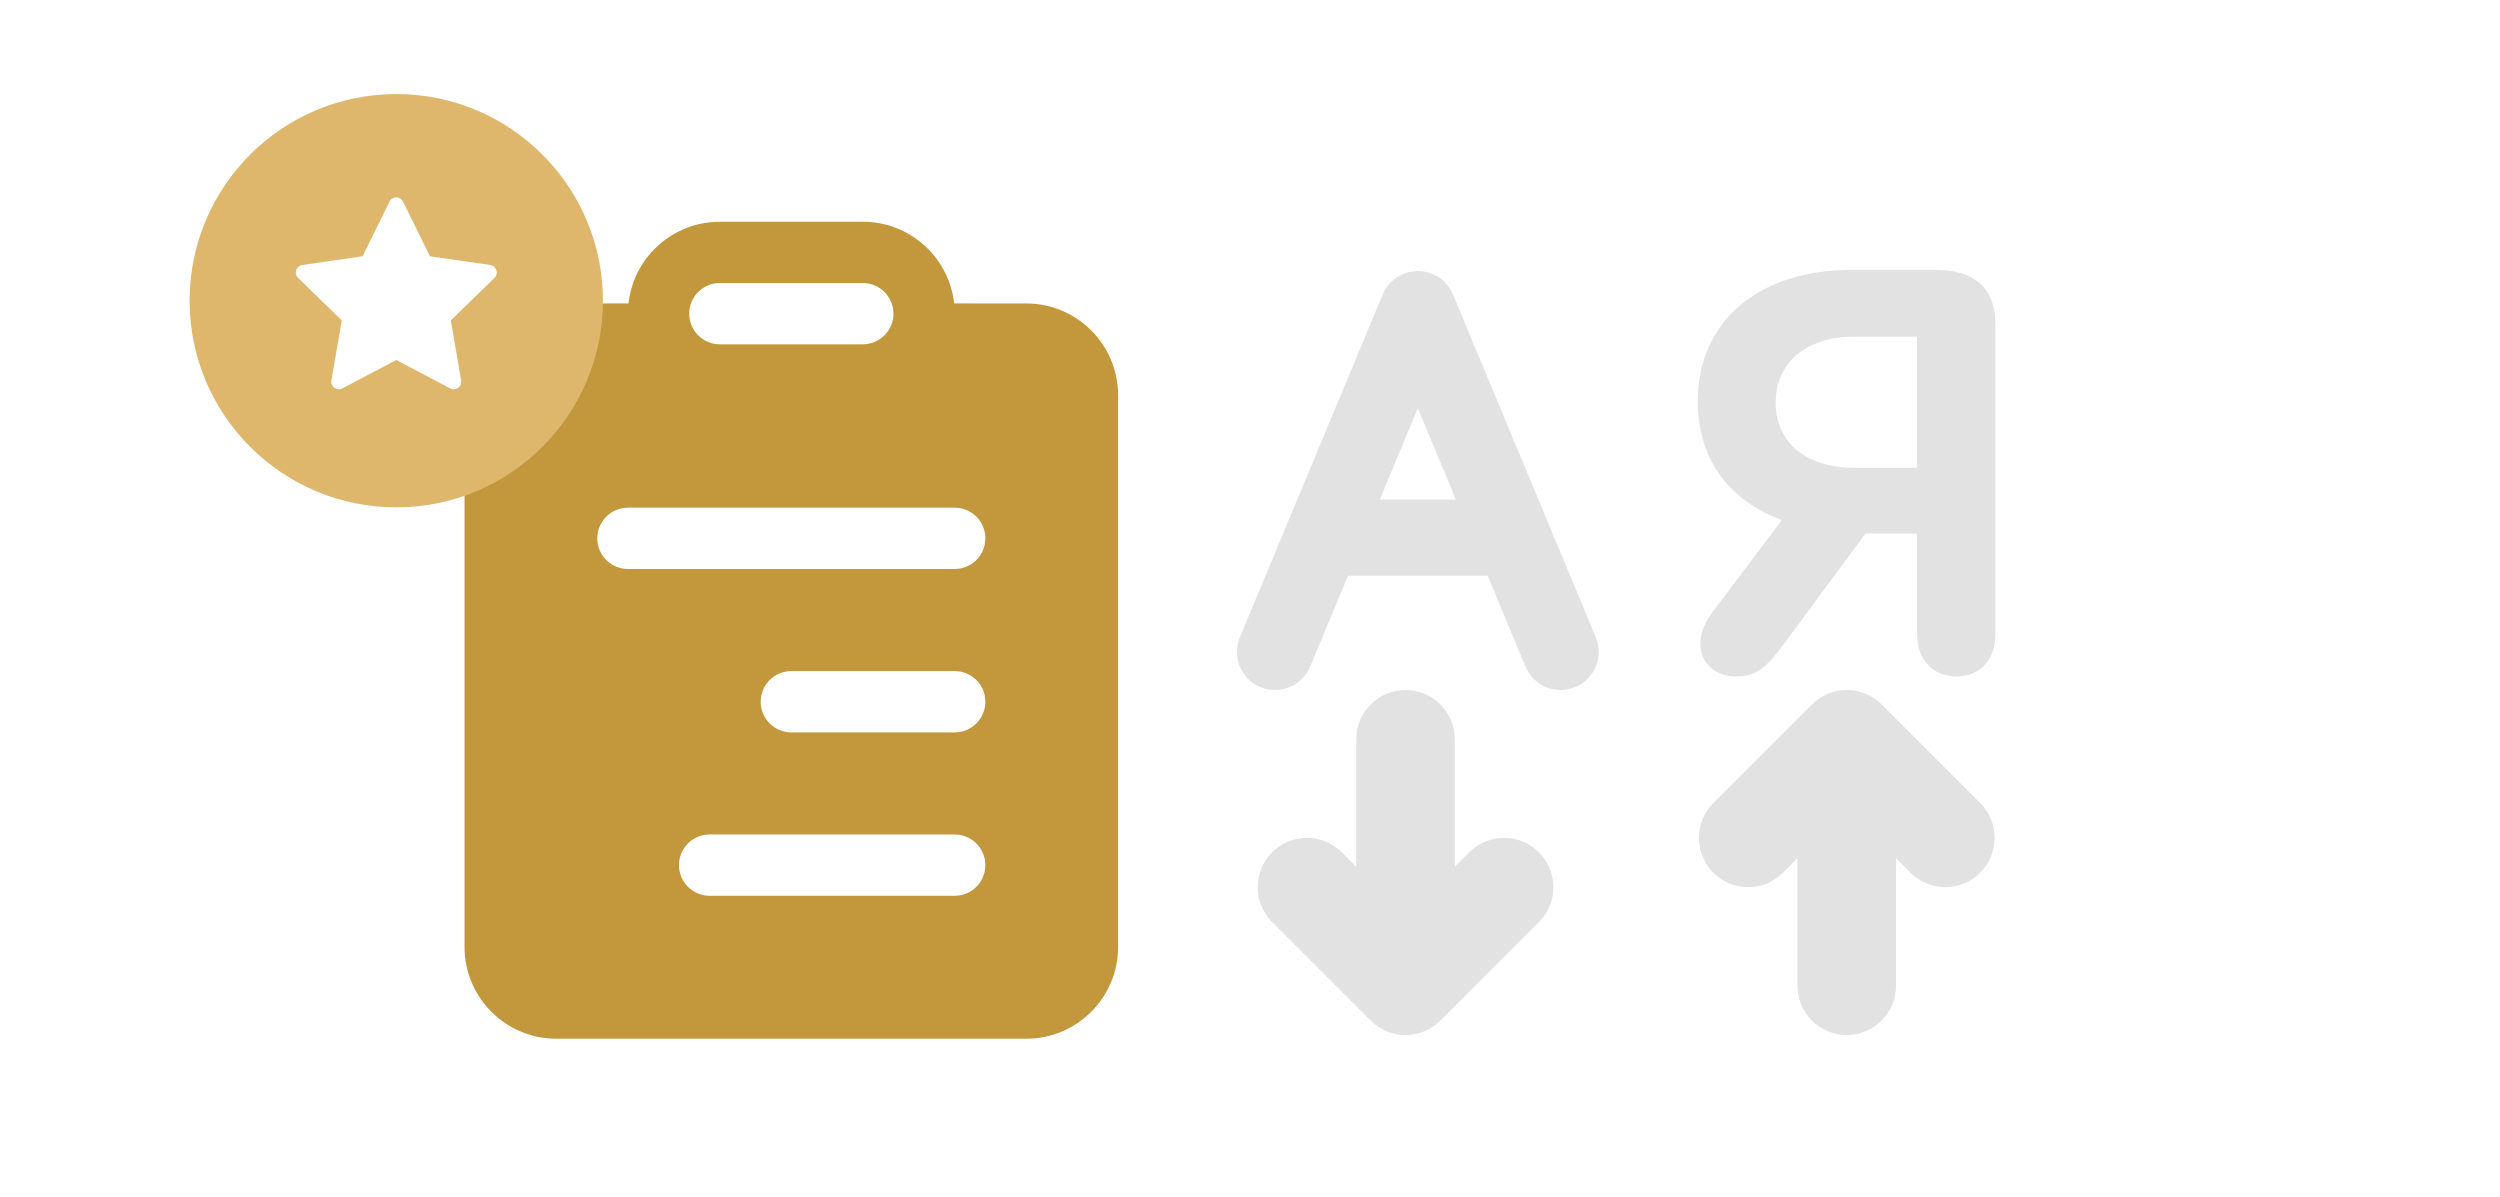
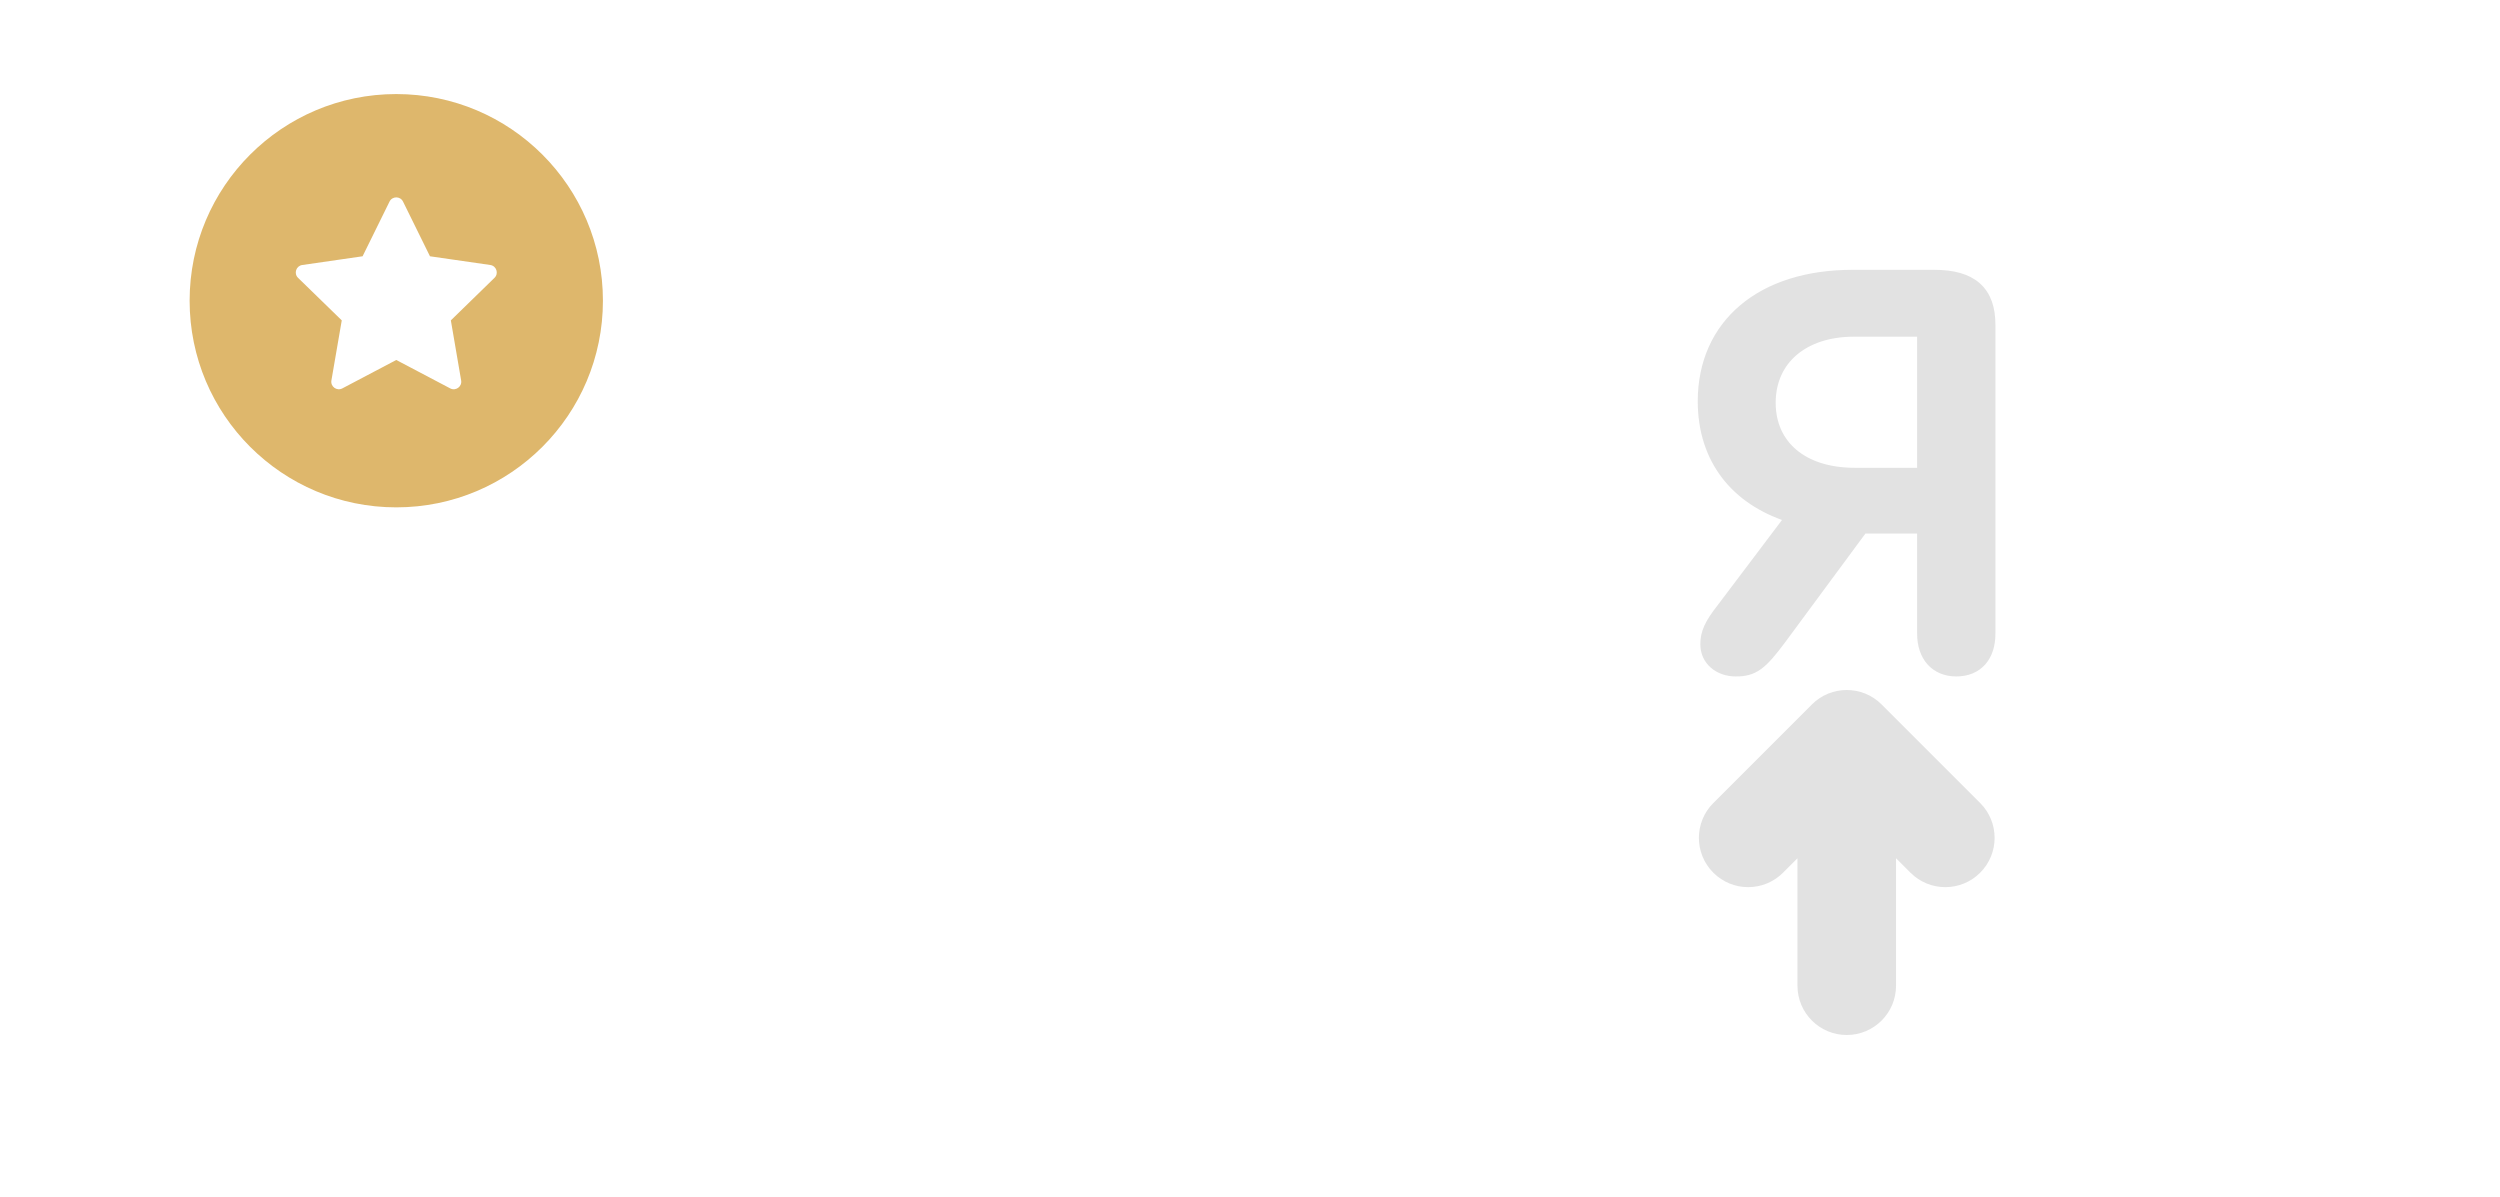
<svg xmlns="http://www.w3.org/2000/svg" width="357" height="171" viewBox="0 0 357 171" fill="none">
  <g opacity="0.3">
-     <path d="M207.487 42.056C206.643 40.029 204.663 38.709 202.467 38.709C200.272 38.709 198.291 40.029 197.447 42.056L177.053 91.002C175.897 93.775 177.208 96.959 179.981 98.114C182.754 99.27 185.938 97.959 187.093 95.186L192.497 82.217H212.438L217.842 95.186C218.997 97.959 222.181 99.27 224.953 98.114C227.726 96.959 229.037 93.775 227.882 91.002L207.487 42.056ZM207.906 71.34H197.029L202.467 58.288L207.906 71.34Z" fill="#9E9E9E" />
-     <path d="M200.71 98.533C204.597 98.533 207.748 101.684 207.748 105.571V123.77L209.809 121.709C212.558 118.96 217.014 118.96 219.763 121.709C222.511 124.457 222.511 128.914 219.763 131.662L205.686 145.738C202.938 148.487 198.482 148.487 195.733 145.738L181.657 131.662C178.909 128.914 178.909 124.457 181.657 121.709C184.406 118.96 188.862 118.96 191.61 121.709L193.672 123.77V105.571C193.672 101.684 196.823 98.533 200.71 98.533Z" fill="#9E9E9E" />
    <path d="M256.678 140.761C256.678 144.648 259.829 147.799 263.716 147.799C267.603 147.799 270.754 144.648 270.754 140.761V122.562L272.815 124.623C275.564 127.372 280.02 127.372 282.768 124.623C285.517 121.875 285.517 117.419 282.768 114.67L268.692 100.594C265.944 97.845 261.488 97.845 258.739 100.594L244.663 114.67C241.914 117.419 241.914 121.875 244.663 124.623C247.411 127.372 251.868 127.372 254.616 124.623L256.678 122.562V140.761Z" fill="#9E9E9E" />
    <path d="M254.518 91.373L254.519 91.371L266.121 75.659H274.293V90.478C274.293 92.129 274.755 93.532 275.647 94.528C276.544 95.531 277.829 96.069 279.356 96.069C280.903 96.069 282.19 95.549 283.085 94.548C283.973 93.554 284.419 92.15 284.419 90.478V46.389C284.419 43.981 283.788 42.108 282.369 40.852C280.964 39.608 278.886 39.058 276.192 39.058H264.537C258.012 39.058 252.62 40.81 248.85 43.988C245.069 47.175 242.966 51.757 242.966 57.306C242.966 61.469 244.144 65.094 246.386 67.986C248.495 70.705 251.523 72.748 255.33 73.99L245.713 86.728C243.95 88.972 243.335 90.301 243.335 92.007C243.335 94.417 245.325 96.069 247.871 96.069C249.158 96.069 250.148 95.855 251.174 95.111C252.158 94.398 253.151 93.213 254.518 91.373ZM264.8 67.326C261.147 67.326 258.206 66.335 256.188 64.635C254.179 62.942 253.04 60.51 253.04 57.517C253.04 54.497 254.193 52.023 256.205 50.297C258.225 48.564 261.152 47.55 264.747 47.55H274.293V67.326H264.8Z" fill="#9E9E9E" stroke="#9E9E9E" stroke-width="1.056" />
  </g>
-   <path d="M136.213 43.01C135.344 36.604 129.853 31.666 123.208 31.666H102.791C96.147 31.666 90.655 36.604 89.786 43.01L89.701 43.799L89.747 43.329L79.458 43.333C72.209 43.333 66.333 49.209 66.333 56.458V135.208C66.333 142.456 72.209 148.333 79.458 148.333H146.541C153.79 148.333 159.666 142.456 159.666 135.208V56.458C159.666 49.209 153.79 43.333 146.541 43.333L136.253 43.329L136.292 43.799L136.213 43.01ZM102.791 40.416H123.208C125.624 40.416 127.583 42.375 127.583 44.791C127.583 47.207 125.624 49.166 123.208 49.166H102.791C100.375 49.166 98.416 47.207 98.416 44.791C98.416 42.375 100.375 40.416 102.791 40.416ZM89.666 72.499H136.333C138.749 72.499 140.708 74.458 140.708 76.874C140.708 79.291 138.749 81.249 136.333 81.249H89.666C87.25 81.249 85.291 79.291 85.291 76.874C85.291 74.458 87.25 72.499 89.666 72.499ZM108.625 100.208C108.625 97.791 110.583 95.833 113 95.833H136.333C138.749 95.833 140.708 97.791 140.708 100.208C140.708 102.624 138.749 104.583 136.333 104.583H113C110.583 104.583 108.625 102.624 108.625 100.208ZM101.333 119.166H136.333C138.749 119.166 140.708 121.125 140.708 123.541C140.708 125.957 138.749 127.916 136.333 127.916H101.333C98.917 127.916 96.958 125.957 96.958 123.541C96.958 121.125 98.917 119.166 101.333 119.166Z" fill="#C3983C" />
  <path fill-rule="evenodd" clip-rule="evenodd" d="M56.588 13.432C72.886 13.432 86.098 26.644 86.098 42.941C86.098 59.239 72.886 72.451 56.588 72.451C40.29 72.451 27.078 59.239 27.078 42.941C27.078 26.644 40.29 13.432 56.588 13.432ZM61.4 36.597L57.553 28.787C57.159 27.987 56.018 27.987 55.624 28.787L51.777 36.597L43.16 37.842C42.277 37.97 41.925 39.055 42.564 39.677L48.803 45.749L47.325 54.328C47.173 55.207 48.096 55.878 48.885 55.462L56.588 51.405L64.291 55.462C65.08 55.878 66.003 55.208 65.852 54.329L64.381 45.749L70.613 39.676C71.251 39.054 70.899 37.97 70.016 37.842L61.4 36.597Z" fill="#DEB76C" />
</svg>